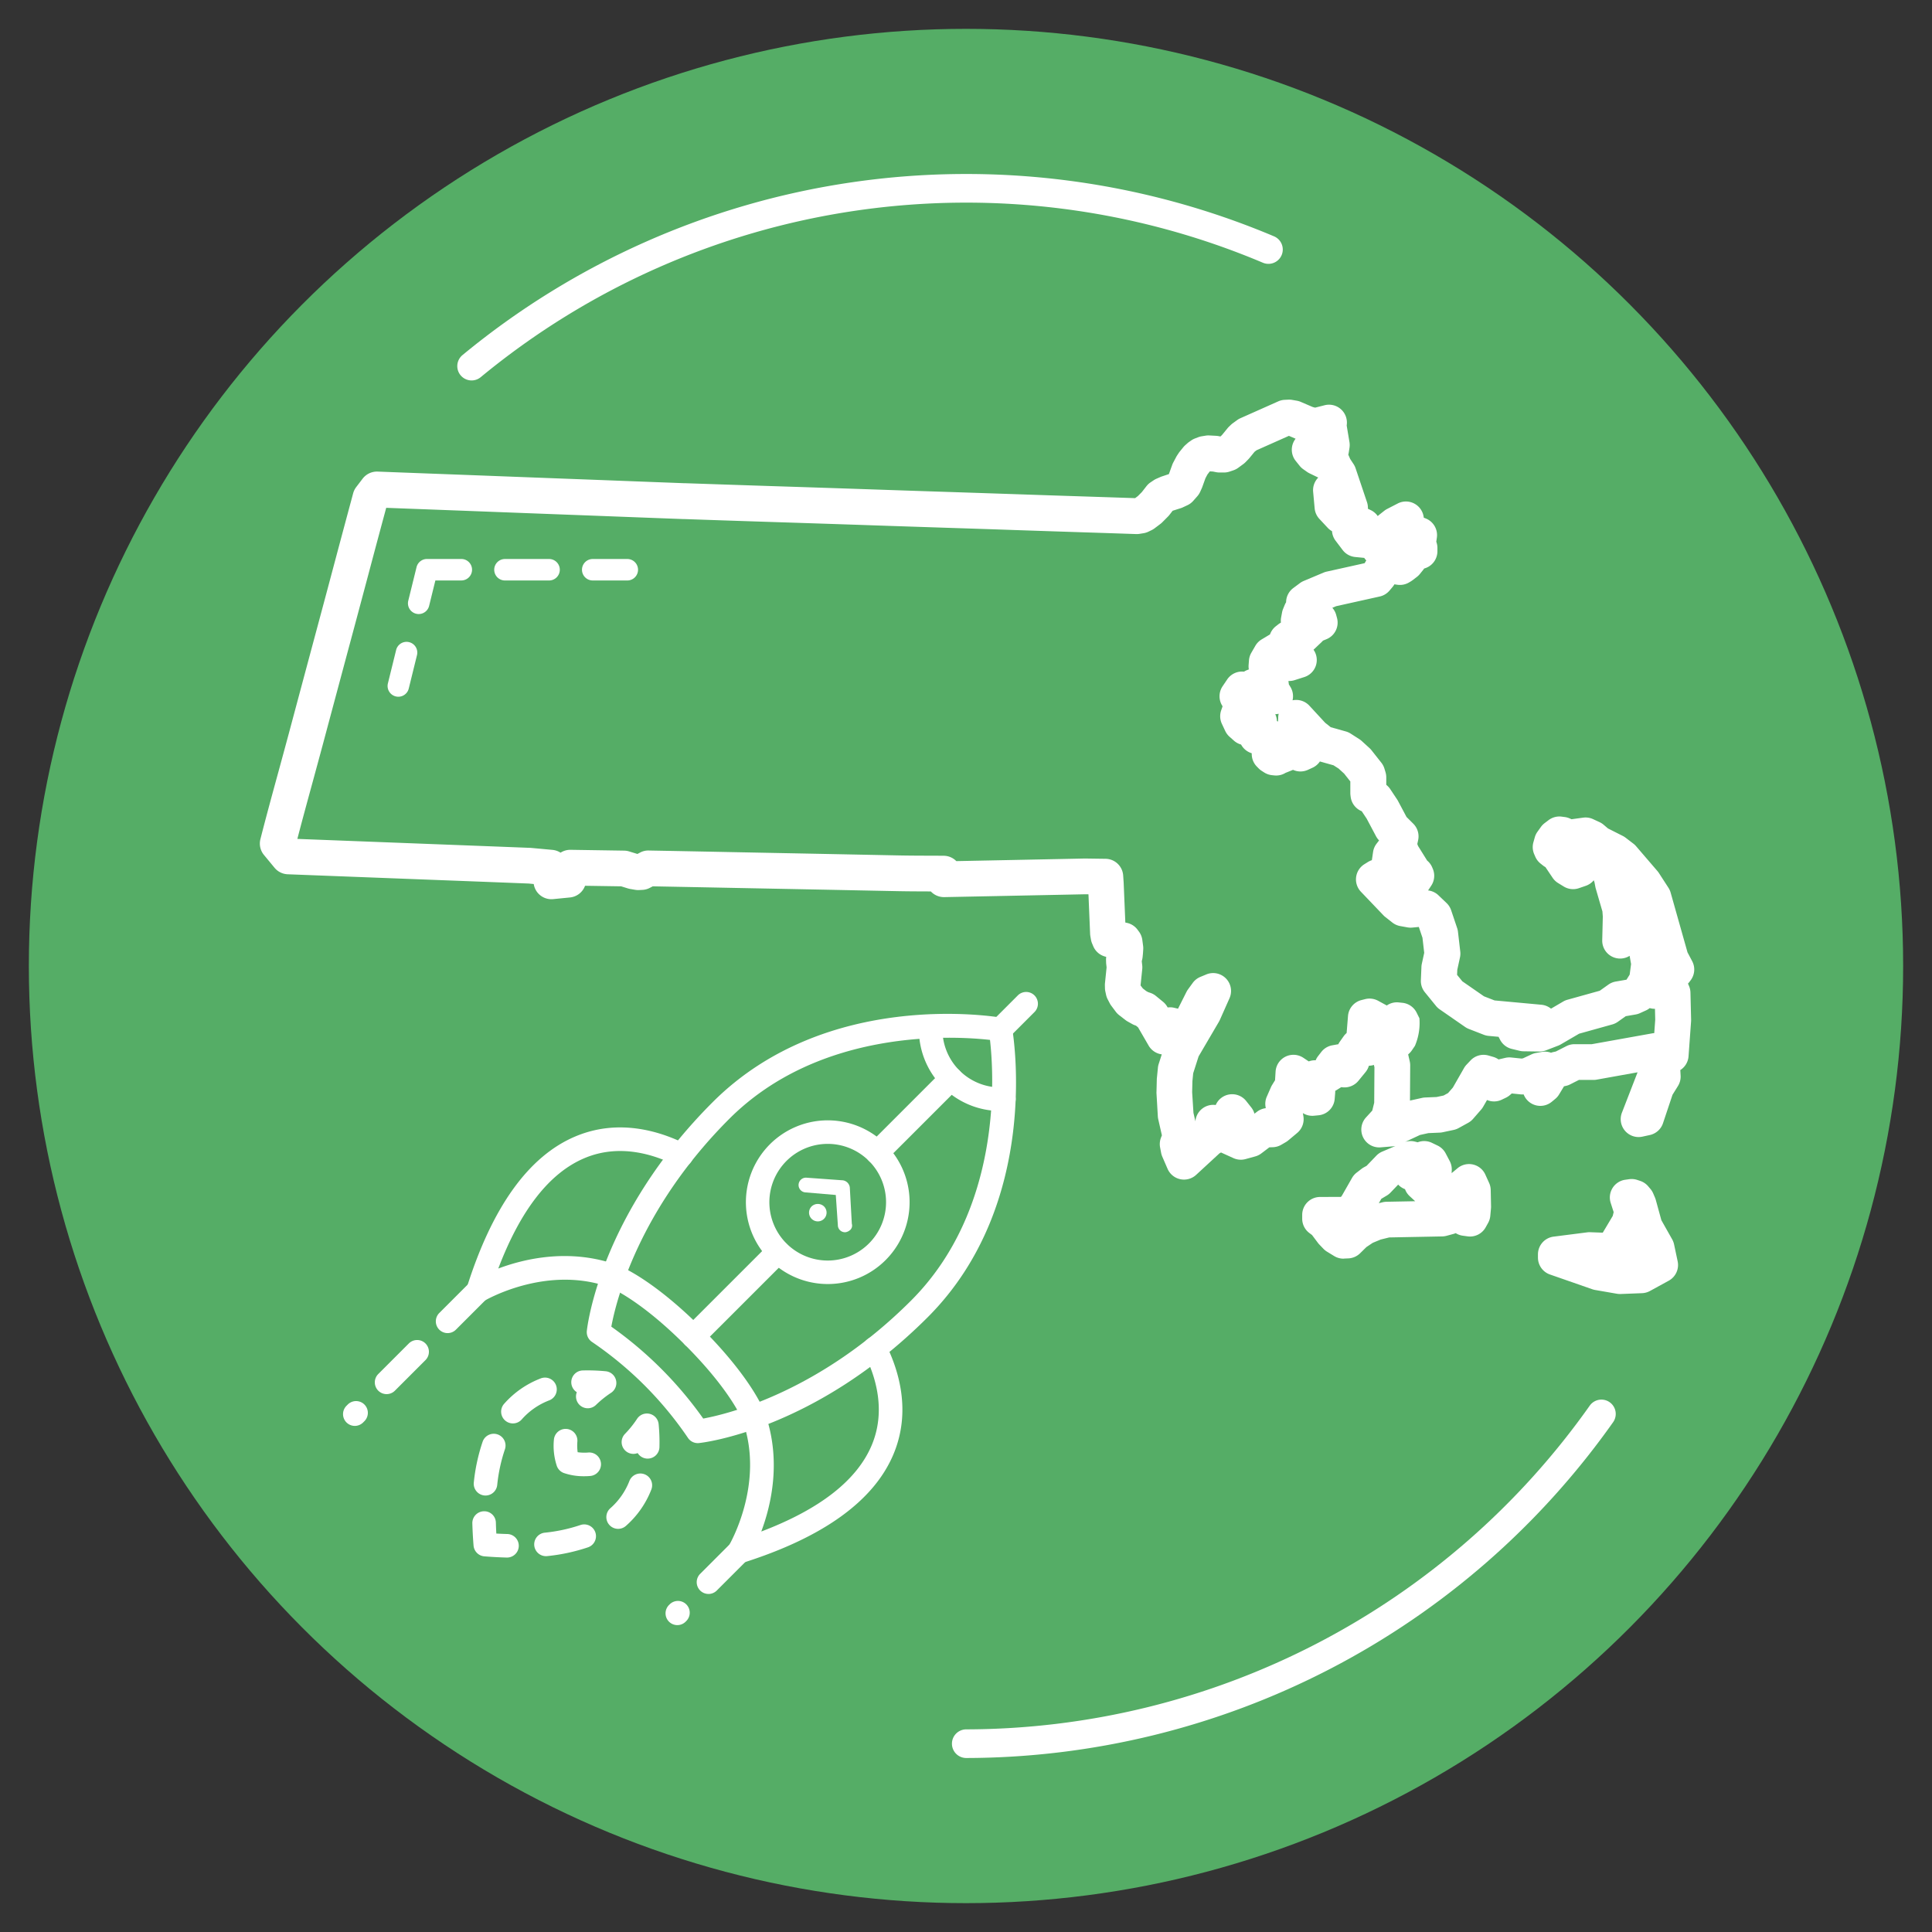
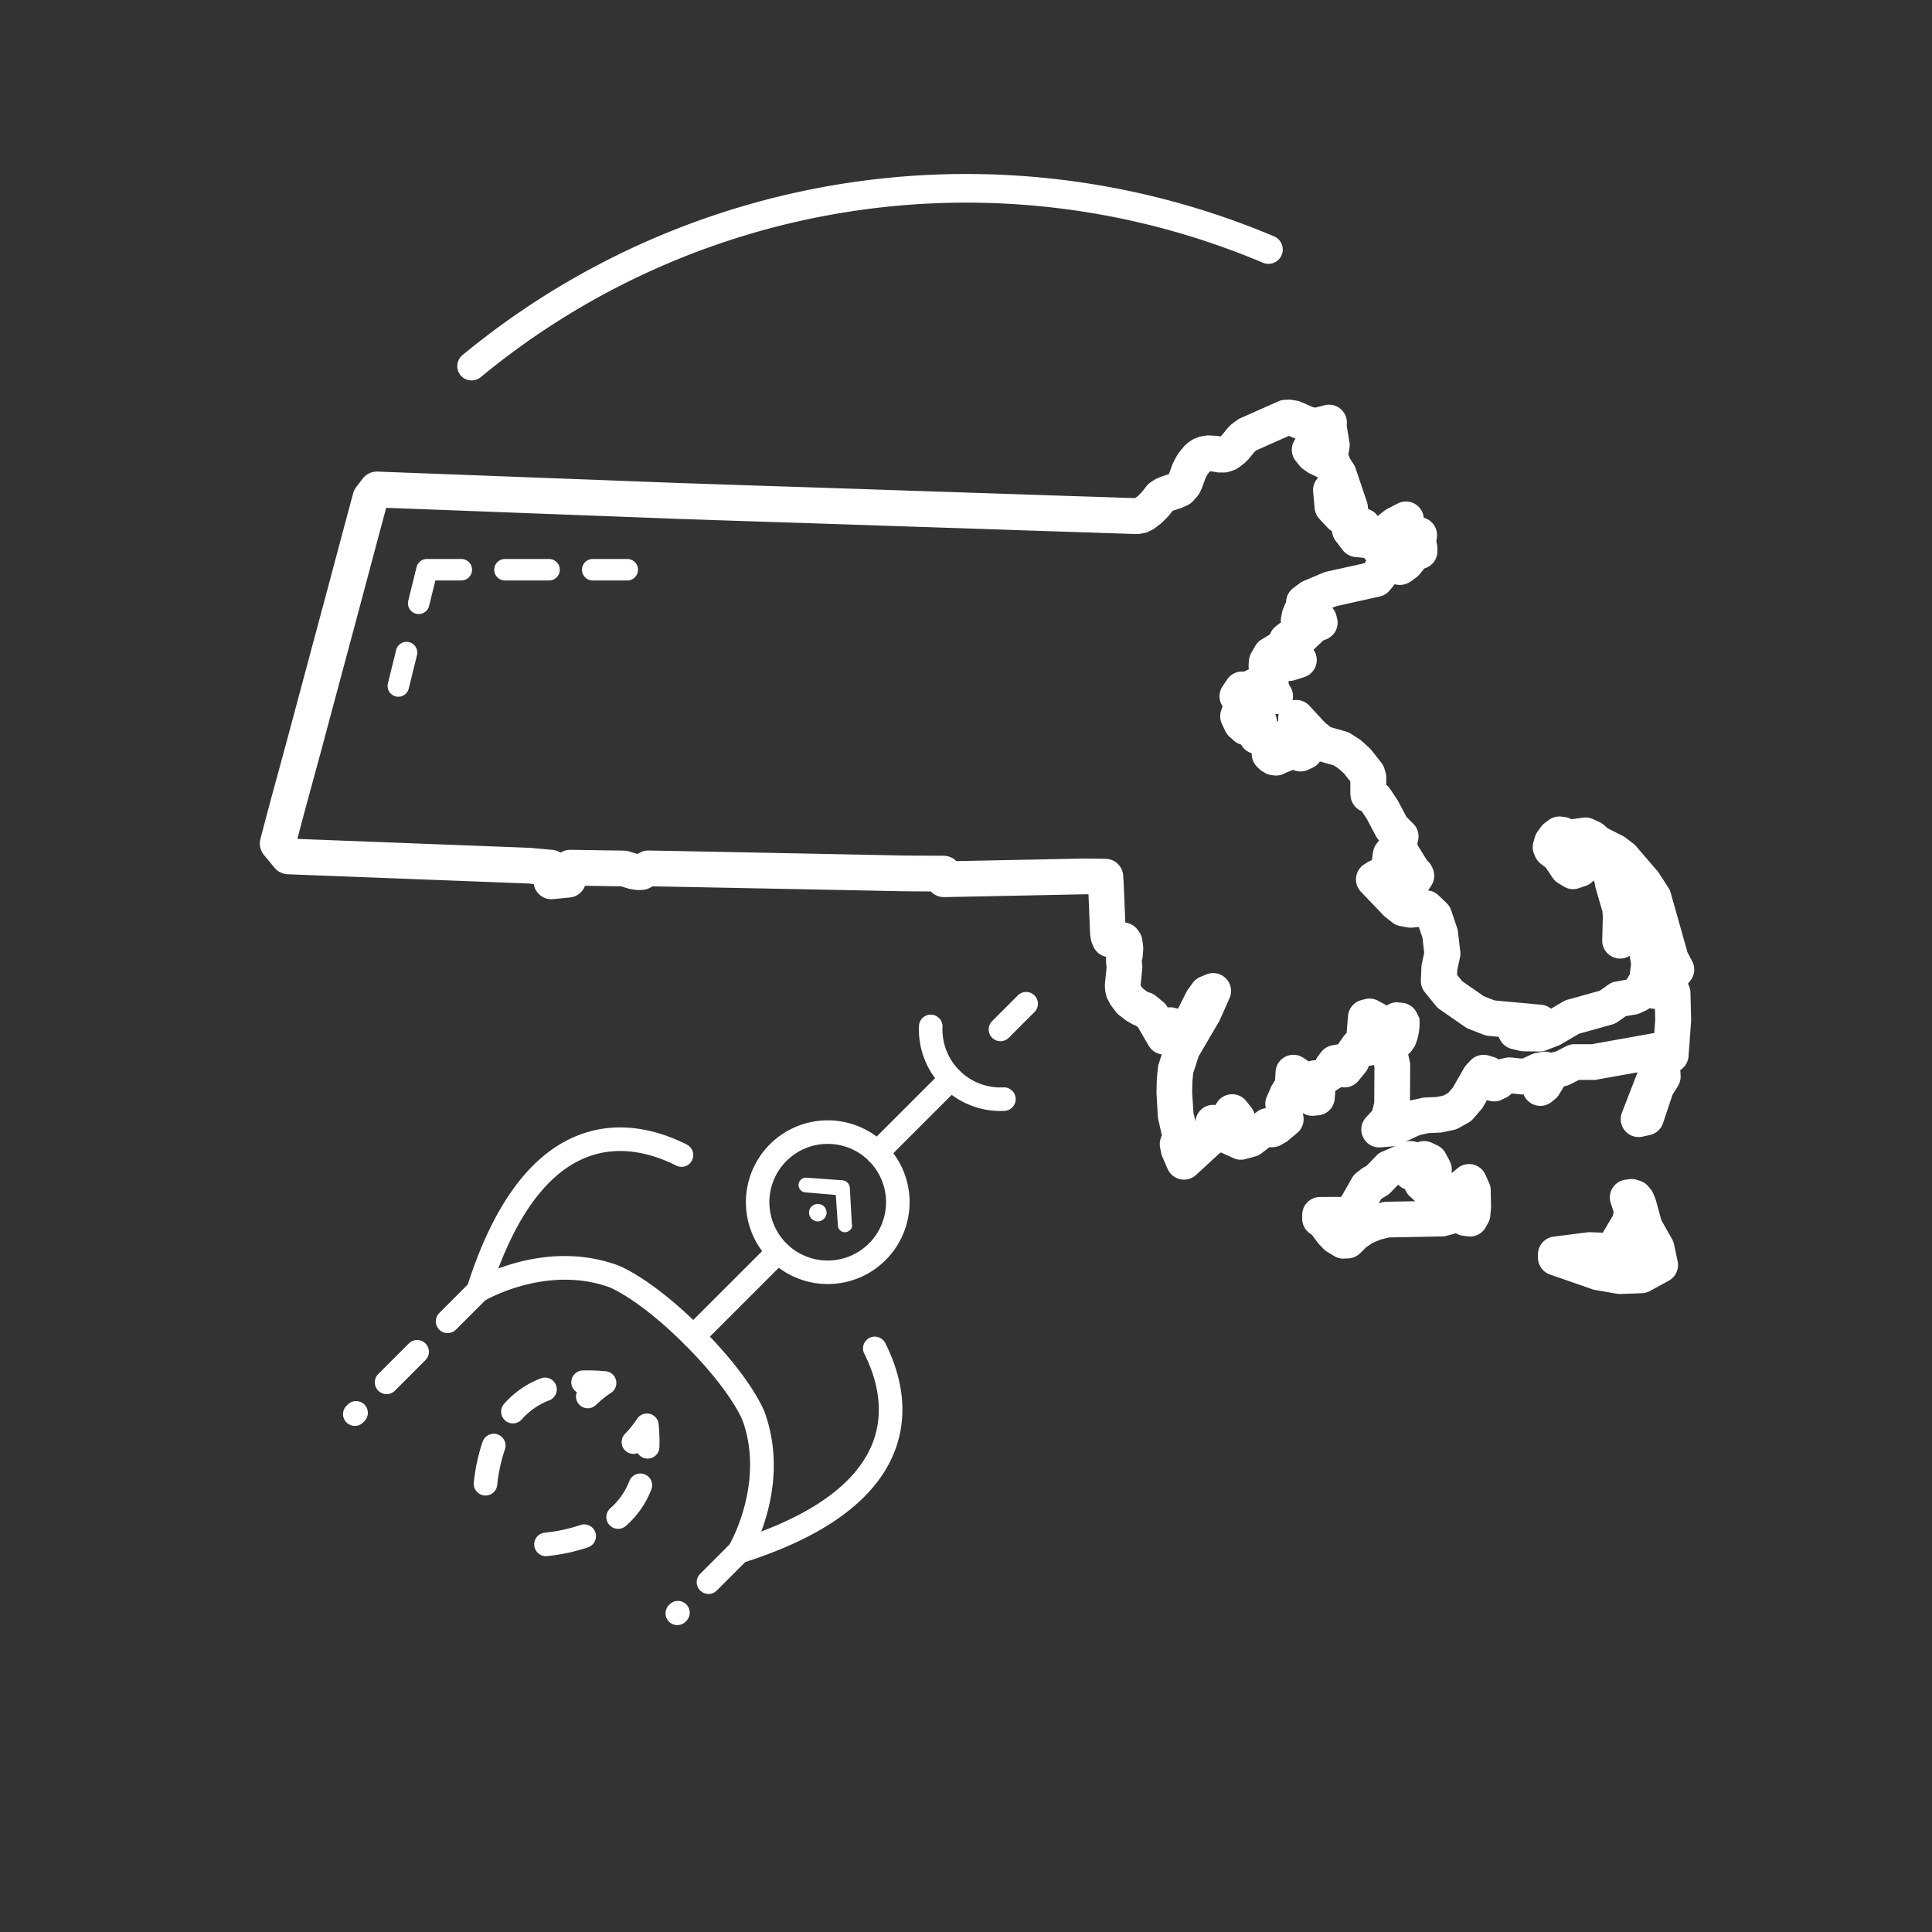
<svg xmlns="http://www.w3.org/2000/svg" id="Layer_1" data-name="Layer 1" viewBox="0 0 396.85 396.85">
  <rect x="0" y="0" width="396.85" height="396.85" fill="#333333" stroke="none" />
  <defs>
    <style>.cls-1{fill:#55ad66;}.cls-2{fill:#fff;}</style>
  </defs>
-   <circle class="cls-1" cx="198.425" cy="198.425" r="192.499" />
  <path class="cls-2" d="M96.873,78.146A2.941,2.941,0,0,1,95,72.937a162.5,162.5,0,0,1,166.7-24.39,2.941,2.941,0,0,1-2.3,5.416A156.616,156.616,0,0,0,98.744,77.473,2.929,2.929,0,0,1,96.873,78.146Z" />
-   <path class="cls-2" d="M198.425,361.11a2.942,2.942,0,0,1,0-5.883,157.206,157.206,0,0,0,128.12-66.493,2.941,2.941,0,1,1,4.8,3.4A163.1,163.1,0,0,1,198.425,361.11Z" />
-   <path class="cls-2" d="M143.323,296.43a2.42,2.42,0,0,1-2.021-1.091,74.1,74.1,0,0,0-19.685-19.684,2.42,2.42,0,0,1-1.076-2.274c.1-.965,2.752-23.891,25.843-46.981,23.371-23.372,58.071-17.583,59.536-17.325a2.417,2.417,0,0,1,1.962,1.962c.258,1.466,6.047,36.165-17.325,59.537-23.089,23.091-46.016,25.741-46.981,25.843C143.492,296.425,143.407,296.43,143.323,296.43Zm-17.752-23.922a79.1,79.1,0,0,1,18.879,18.878c5.166-.953,24.015-5.559,42.688-24.232,18.777-18.777,17.033-46.406,16.215-53.547-7.143-.808-34.808-2.528-53.549,16.212C131.134,248.49,126.525,267.336,125.571,272.508Z" />
  <path class="cls-2" d="M205.508,228.207a16.752,16.752,0,0,1-16.741-17.526,2.419,2.419,0,0,1,4.832.222,11.913,11.913,0,0,0,12.454,12.454,2.419,2.419,0,1,1,.222,4.832C206.02,228.2,205.763,228.207,205.508,228.207Z" />
  <path class="cls-2" d="M205.5,213.875a2.419,2.419,0,0,1-1.71-4.128l5.249-5.249a2.418,2.418,0,1,1,3.419,3.419l-5.248,5.249A2.411,2.411,0,0,1,205.5,213.875Z" />
  <path class="cls-2" d="M170.017,263.752a16.812,16.812,0,1,1,11.893-4.919h0A16.762,16.762,0,0,1,170.017,263.752Zm0-28.789a11.981,11.981,0,1,0,8.474,20.451h0a11.978,11.978,0,0,0-8.474-20.451ZM180.2,257.124h0Z" />
  <path class="cls-2" d="M133.036,299.611h-.074a2.414,2.414,0,0,1-1.978-1.135,2.419,2.419,0,0,1-2.6-3.951,21.059,21.059,0,0,0,2.487-3.1,2.418,2.418,0,0,1,4.42,1.115,38.6,38.6,0,0,1,.164,4.723A2.418,2.418,0,0,1,133.036,299.611Z" />
-   <path class="cls-2" d="M120.016,303.231a12.489,12.489,0,0,1-4.232-.671,2.422,2.422,0,0,1-1.388-1.389,13.122,13.122,0,0,1-.619-5.443,2.418,2.418,0,1,1,4.82.395,9.807,9.807,0,0,0,.061,2.174,9.757,9.757,0,0,0,2.175.063,2.418,2.418,0,1,1,.4,4.82C120.807,303.215,120.4,303.231,120.016,303.231Z" />
  <path class="cls-2" d="M120.737,289.271a2.418,2.418,0,0,1-2.253-3.3,2.418,2.418,0,0,1,1.209-4.468,38.548,38.548,0,0,1,4.722.164,2.419,2.419,0,0,1,1.113,4.421,21.117,21.117,0,0,0-3.1,2.487A2.408,2.408,0,0,1,120.737,289.271Z" />
  <path class="cls-2" d="M99.731,307.194a2.422,2.422,0,0,1-2.408-2.683,38.21,38.21,0,0,1,1.817-8.383,2.419,2.419,0,0,1,4.566,1.6,33.4,33.4,0,0,0-1.575,7.315A2.418,2.418,0,0,1,99.731,307.194Zm5.624-14.81a2.419,2.419,0,0,1-1.815-4.016,19.156,19.156,0,0,1,7.47-5.207,2.418,2.418,0,1,1,1.767,4.5,14.353,14.353,0,0,0-5.605,3.9A2.411,2.411,0,0,1,105.355,292.384Z" />
-   <path class="cls-2" d="M104.112,319.935h-.066c-1.459-.039-2.991-.123-4.556-.248a2.419,2.419,0,0,1-2.218-2.216c-.126-1.563-.21-3.1-.249-4.558a2.42,2.42,0,0,1,2.352-2.483,2.382,2.382,0,0,1,2.483,2.354c.02.723.05,1.466.093,2.223.758.043,1.5.074,2.224.093a2.418,2.418,0,0,1-.063,4.836Z" />
  <path class="cls-2" d="M112.148,319.649a2.418,2.418,0,0,1-.258-4.822,33.394,33.394,0,0,0,7.316-1.567,2.418,2.418,0,1,1,1.592,4.567,38.168,38.168,0,0,1-8.384,1.808A2.358,2.358,0,0,1,112.148,319.649Zm14.822-5.61a2.418,2.418,0,0,1-1.595-4.237,14.371,14.371,0,0,0,3.911-5.6,2.418,2.418,0,1,1,4.5,1.774,19.159,19.159,0,0,1-5.222,7.461A2.409,2.409,0,0,1,126.97,314.039Z" />
  <path class="cls-2" d="M180.2,239.176a2.419,2.419,0,0,1-1.709-4.129l15.165-15.166a2.418,2.418,0,0,1,3.42,3.42L181.91,238.467A2.412,2.412,0,0,1,180.2,239.176Z" />
  <path class="cls-2" d="M142.421,276.954a2.419,2.419,0,0,1-1.71-4.128l17.413-17.412a2.418,2.418,0,0,1,3.419,3.419l-17.412,17.412A2.408,2.408,0,0,1,142.421,276.954Z" />
  <path class="cls-2" d="M72.881,292.892a2.418,2.418,0,0,1-1.709-4.128l.26-.261a2.418,2.418,0,1,1,3.42,3.42l-.261.261A2.411,2.411,0,0,1,72.881,292.892Zm6.528-6.527a2.418,2.418,0,0,1-1.71-4.128l6.266-6.267a2.418,2.418,0,1,1,3.419,3.42l-6.265,6.266A2.409,2.409,0,0,1,79.409,286.365Zm12.532-12.533a2.419,2.419,0,0,1-1.71-4.129l6.267-6.266a2.418,2.418,0,1,1,3.419,3.419l-6.266,6.267A2.414,2.414,0,0,1,91.941,273.832Z" />
  <path class="cls-2" d="M139.128,333.812a2.418,2.418,0,0,1-1.71-4.128l.13-.13a2.418,2.418,0,0,1,3.42,3.42l-.13.13A2.412,2.412,0,0,1,139.128,333.812Zm6.4-6.4a2.419,2.419,0,0,1-1.709-4.129l6.266-6.266a2.418,2.418,0,0,1,3.42,3.419l-6.267,6.267A2.412,2.412,0,0,1,145.524,327.416Z" />
  <path class="cls-2" d="M151.791,321.149a2.419,2.419,0,0,1-2.069-3.671c.073-.121,7.469-12.682,2.819-25.677-.018-.046-2.312-6.038-11.83-15.555-9.5-9.5-15.518-11.828-15.576-11.849-13-4.65-25.554,2.745-25.679,2.821a2.42,2.42,0,0,1-3.555-2.8c5.216-16.525,12.712-26.948,22.28-30.982,8.815-3.718,17.3-1.151,22.87,1.656a2.418,2.418,0,1,1-2.177,4.318c-4.655-2.347-11.7-4.518-18.814-1.518-7.2,3.034-13.139,10.651-17.709,22.677,5.558-2.083,14.745-4.184,24.416-.726.281.1,6.956,2.574,17.364,12.982S157,289.9,157.1,290.174c3.459,9.665,1.356,18.853-.727,24.414,12.025-4.57,19.644-10.514,22.676-17.709,3-7.115.832-14.158-1.517-18.815a2.418,2.418,0,1,1,4.319-2.177c2.807,5.567,5.373,14.054,1.656,22.872-4.035,9.567-14.459,17.063-30.984,22.278A2.427,2.427,0,0,1,151.791,321.149Z" />
  <g id="Group_772" data-name="Group 772">
    <g id="Path_929" data-name="Path 929">
      <path class="cls-2" d="M169.269,247.82a1.8,1.8,0,1,1-2.545-.021,1.85,1.85,0,0,1,2.545.021" />
    </g>
    <g id="Path_930" data-name="Path 930">
      <path class="cls-2" d="M174.638,252.639a1.819,1.819,0,0,1-.959.47,1.462,1.462,0,0,1-1.574-1.341c0-.035,0-.07,0-.1l-.425-6.209-6.2-.529a1.514,1.514,0,1,1,.184-3.022l7.474.54a1.688,1.688,0,0,1,1.42,1.444l.414,7.481a1.237,1.237,0,0,1-.329,1.27" />
    </g>
  </g>
  <path class="cls-2" d="M332.742,265.8a3.683,3.683,0,0,1-.628-.055l-4.469-.774a3.632,3.632,0,0,1-.582-.151l-8.687-3.027a3.678,3.678,0,0,1-2.467-3.472v-.658a3.676,3.676,0,0,1,3.211-3.646l6.906-.882a3.547,3.547,0,0,1,.6-.028l2.442.09.152.009,2.048-3.437.193-.788-.606-1.88a3.675,3.675,0,0,1,2.98-4.768l.8-.114a3.709,3.709,0,0,1,1.674.149l.6.2a3.68,3.68,0,0,1,1.649,1.113l.448.528a3.664,3.664,0,0,1,.574.927l.362.841a3.725,3.725,0,0,1,.167.476l1.151,4.187,2.214,3.924a3.687,3.687,0,0,1,.395,1.044l.736,3.473a3.676,3.676,0,0,1-1.831,3.986l-3.858,2.113a3.69,3.69,0,0,1-1.623.449l-4.405.171C332.837,265.8,332.79,265.8,332.742,265.8Zm-56.78-7.259a3.679,3.679,0,0,1-1.915-.539l-1.469-.9a3.7,3.7,0,0,1-.736-.59l-.833-.868a3.568,3.568,0,0,1-.288-.338l-1.217-1.621-.552-.414a3.676,3.676,0,0,1-1.468-2.939v-.788a3.676,3.676,0,0,1,3.665-3.676l4.3-.015.214-.291,2.053-3.6a3.688,3.688,0,0,1,.946-1.089l1.016-.784a3.664,3.664,0,0,1,.489-.319l.542-.295,2-2.085a3.679,3.679,0,0,1,1.218-.841l2.719-1.156a3.548,3.548,0,0,1-.482.073l-2.56.21a3.676,3.676,0,0,1-3.014-6.145l1.285-1.406.4-1.614.048-7.283-.112-.481a3.679,3.679,0,0,1-1.031.164l-.026.086a3.7,3.7,0,0,1-.664,1.227l-1.466,1.792a3.7,3.7,0,0,1-3.107,1.338,3.518,3.518,0,0,1-.4-.05l-1.151.712c-.034.02-.068.041-.1.06a3.663,3.663,0,0,1-.009.419l-.1,1.223a3.674,3.674,0,0,1-3.309,3.372l-.926.09a3.656,3.656,0,0,1-2.3-.54l.108.653a3.675,3.675,0,0,1-1.267,3.416l-1.824,1.527a3.6,3.6,0,0,1-.5.355l-.948.554a3.667,3.667,0,0,1-1.727.5l-.729.027-1.647,1.25a3.682,3.682,0,0,1-1.25.617l-1.99.547a3.669,3.669,0,0,1-2.491-.2l-2.363-1.071c-.061-.028-.122-.057-.181-.089l-.323.181-4.794,4.421a3.679,3.679,0,0,1-5.865-1.239l-1.084-2.5a3.735,3.735,0,0,1-.24-.779l-.212-1.117a3.683,3.683,0,0,1,.186-2.017l.182-.47-.749-3.3a3.689,3.689,0,0,1-.085-.6l-.275-4.714c-.006-.1-.008-.2,0-.3l.063-2.557c0-.091.007-.183.016-.273l.213-2.145a3.686,3.686,0,0,1,.157-.758l.636-1.984a3.677,3.677,0,0,1-2.7-1.8l-2.171-3.747-.434-.356-.145-.049a3.622,3.622,0,0,1-.621-.275l-.922-.515a3.859,3.859,0,0,1-.455-.3l-1.305-1.01a3.676,3.676,0,0,1-.691-.7l-.924-1.232a3.649,3.649,0,0,1-.323-.515l-.423-.816a3.663,3.663,0,0,1-.328-.913l-.146-.673a3.662,3.662,0,0,1-.082-.684l-.014-.574a3.87,3.87,0,0,1,.017-.469l.332-3.238-.076-.685c-.011-.1-.018-.193-.021-.29l-.017-.515a3.724,3.724,0,0,1,.04-.668l-.271-.077a3.676,3.676,0,0,1-2.4-2.121l-.235-.562a3.722,3.722,0,0,1-.231-.787l-.124-.711a3.836,3.836,0,0,1-.051-.478l-.338-8.115-.658-.01-3.462.072q-12.749.261-25.5.514a3.711,3.711,0,0,1-2.762-1.169l-.476,0c-2.061-.006-4.122-.014-6.182-.054l-8.674-.174q-8.056-.163-16.114-.32l-9.559-.187q-8.055-.159-16.11-.312l-.612.32a3.678,3.678,0,0,1-1.515.41l-.686.034a3.782,3.782,0,0,1-.8-.048l-1.044-.178a3.689,3.689,0,0,1-.472-.115l-1.361-.423-7.421-.114a3.677,3.677,0,0,1-3.091,2.4l-3.451.341a3.674,3.674,0,0,1-3.995-3.1l-1.039-.1q-9.257-.365-18.512-.715l-31-1.19a3.675,3.675,0,0,1-2.7-1.348L54.207,175.6a3.675,3.675,0,0,1-.716-3.233c1.182-4.636,2.461-9.312,3.7-13.835q1.053-3.855,2.094-7.714,3.243-12.124,6.5-24.247,1.416-5.268,2.816-10.538,1.962-7.362,3.944-14.717a3.678,3.678,0,0,1,.626-1.268l1.323-1.735a3.712,3.712,0,0,1,3.065-1.445q5.966.231,11.932.452,6.45.24,12.9.488t12.894.489q6.436.24,12.874.488,6.193.237,12.386.47h.092l.126,0q8.532.292,17.064.572,12.561.4,25.12.831,6.037.206,12.075.4,6.9.227,13.809.459,6.555.227,13.112.435,5.612.183,11.223.37l.566-.425.816-.822.948-1.214a3.679,3.679,0,0,1,.854-.793l.621-.416a3.741,3.741,0,0,1,.569-.312l.824-.361a3.915,3.915,0,0,1,.416-.153l1.321-.442.685-1.9a3.68,3.68,0,0,1,.209-.472l.614-1.159a3.409,3.409,0,0,1,.186-.314l.331-.5c.066-.1.137-.195.212-.288l.735-.9a3.552,3.552,0,0,1,.408-.424l.424-.378a3.746,3.746,0,0,1,.343-.271l.433-.3a3.642,3.642,0,0,1,.782-.415l.636-.244a3.623,3.623,0,0,1,.731-.2l.809-.131a3.546,3.546,0,0,1,.783-.042l1.368.073a3.8,3.8,0,0,1,.51.063l.376.074.118-.086.262-.27,1.094-1.339a3.631,3.631,0,0,1,.291-.317l.4-.383a3.792,3.792,0,0,1,.4-.332l.877-.637a3.645,3.645,0,0,1,.666-.384l7.787-3.466a3.686,3.686,0,0,1,1.322-.313l.735-.035a3.816,3.816,0,0,1,.806.051l.944.165a3.635,3.635,0,0,1,.818.244l2.447,1.05.5.129,1.942-.493a3.677,3.677,0,0,1,4.566,3.907l-.026.281.566,3.378a3.722,3.722,0,0,1,.007,1.173l-.149.954a3.608,3.608,0,0,1-.1.468c.038.075.074.151.107.228l.28.647.7,1.06a3.653,3.653,0,0,1,.415.852l2.342,6.965a3.665,3.665,0,0,1,.187,1.348l.607.294a3.678,3.678,0,0,1,1.416,1.213,3.634,3.634,0,0,1,.34-.3l.994-.783a3.677,3.677,0,0,1,.589-.38l2.18-1.124a3.677,3.677,0,0,1,5.345,2.909l.445.182a3.675,3.675,0,0,1,2.249,3.925l-.113.79c0,.016,0,.031-.007.046a3.659,3.659,0,0,1,.233,1.286v.668a3.675,3.675,0,0,1-2.718,3.549q-.094.142-.2.276l-.685.849a3.73,3.73,0,0,1-.63.613l-.855.654a3.813,3.813,0,0,1-.329.224l-.376.228a3.677,3.677,0,0,1-2.422.494l-.62-.088a3.852,3.852,0,0,1-.379.543l-.618.734a3.68,3.68,0,0,1-2.016,1.224l-8.954,1.99-.781.328.087.106a3.674,3.674,0,0,1,.707,1.376l.165.609a3.677,3.677,0,0,1-2.162,4.36l-.683.279-.04.016a3.776,3.776,0,0,1-.294.312l-1.605,1.517-.041.038a3.676,3.676,0,0,1-1.888,5.614l-1.989.636a3.718,3.718,0,0,1-1.278.171l.093.71.309.5a3.677,3.677,0,0,1,.446,2.761,3.681,3.681,0,0,1,3.451,1.1l3.247,3.514,1.142.911,3.117.875a3.735,3.735,0,0,1,.99.445l1.768,1.133a3.826,3.826,0,0,1,.492.378l1.593,1.453a3.683,3.683,0,0,1,.409.438l2.029,2.568a3.694,3.694,0,0,1,.635,1.216l.219.727a3.685,3.685,0,0,1,.158,1.064v1.529l.206.187a3.681,3.681,0,0,1,.6.692l1.422,2.136c.068.1.13.206.187.313l1.744,3.284,1.387,1.38a3.679,3.679,0,0,1,1,3.386l-.17.784.149.4,1.872,3.006a3.664,3.664,0,0,1,1.039,1.4l.124.294a3.672,3.672,0,0,1-.311,3.443l-.477.727c-.06.092-.125.182-.193.268a3.677,3.677,0,0,1,2.139,1l1.665,1.59a3.685,3.685,0,0,1,.943,1.484l1.232,3.657a3.63,3.63,0,0,1,.169.751l.473,4.086a3.662,3.662,0,0,1-.061,1.2l-.552,2.544-.043,1.03,1.082,1.329,4.443,3.079,2.174.846,9.618.887a3.68,3.68,0,0,1,1.977.805l2.5-1.463a3.629,3.629,0,0,1,.868-.367l6.648-1.852,1.776-1.262a3.679,3.679,0,0,1,1.5-.624l2.216-.385.65-1.037.29-2.169-.3-1.694a3.677,3.677,0,0,1-5.626-3.206l.119-4.872-.08-1.041-1.363-4.68c-.032-.112-.06-.224-.081-.337l-.184-.958-.149-.428a3.68,3.68,0,0,1-1.645,1.143l-1.405.483a3.673,3.673,0,0,1-3.121-.344l-1.157-.711a3.657,3.657,0,0,1-1.126-1.082l-1.47-2.186-.119-.07a3.5,3.5,0,0,1-.409-.283l-.472-.374a3.67,3.67,0,0,1-1.088-1.415l-.221-.508a3.675,3.675,0,0,1-.167-2.459l.284-1.012a3.69,3.69,0,0,1,.551-1.148l.707-.986a3.712,3.712,0,0,1,.769-.789l.808-.612a3.69,3.69,0,0,1,2.7-.715l.635.084a3.67,3.67,0,0,1,1.032.293l.344.155,2.388-.325a3.684,3.684,0,0,1,2.039.305l1.324.613a3.68,3.68,0,0,1,.834.532l.9.765,3.045,1.54a3.733,3.733,0,0,1,.572.359l1.6,1.224a3.7,3.7,0,0,1,.558.526l4.383,5.1a4,4,0,0,1,.3.4l1.963,3.032a3.7,3.7,0,0,1,.453,1l3.465,12.27.958,1.812a3.675,3.675,0,0,1-.315,3.932l-.258.342a3.628,3.628,0,0,1-.286.336l.207.478a3.664,3.664,0,0,1,.3,1.368l.135,5.564c0,.118,0,.236-.008.354l-.519,7.162a3.675,3.675,0,0,1-1.528,2.724c-.057.04-.114.079-.174.117.012.085.02.171.025.257l.048.867a3.682,3.682,0,0,1-.546,2.145l-1.119,1.8-1.954,5.841a3.674,3.674,0,0,1-2.7,2.426l-1.531.333a3.677,3.677,0,0,1-4.2-4.939l3.209-8.276-8.4,1.507a3.618,3.618,0,0,1-.649.059h-3l-1.8.911a3.6,3.6,0,0,1-.872.312l-.391.086-1,1.658a3.679,3.679,0,0,1-.81.939l-.707.583a3.676,3.676,0,0,1-5.77-1.515,3.719,3.719,0,0,1-.633-.009l-1.806-.186-.4.342a3.634,3.634,0,0,1-.809.528l-.849.407a3.667,3.667,0,0,1-3.025.066l-.8,1.391a3.6,3.6,0,0,1-.417.586l-1.654,1.9a3.7,3.7,0,0,1-1,.807l-1.968,1.084a3.684,3.684,0,0,1-1.013.377l-2.272.482a3.71,3.71,0,0,1-.6.076l-2.331.1-1.72.38-3.059,1.433a3.681,3.681,0,0,1,2.018-.071l.571.142a3.669,3.669,0,0,1,2.928.114l1.158.557a3.685,3.685,0,0,1,1.659,1.6l.833,1.582a3.689,3.689,0,0,1,.42,1.881l-.028.6.027-.021,1.208-1a3.676,3.676,0,0,1,5.688,1.316l.78,1.721a3.688,3.688,0,0,1,.327,1.443l.069,3.362a3.52,3.52,0,0,1-.015.41l-.141,1.549a3.69,3.69,0,0,1-.438,1.433l-.5.9a3.673,3.673,0,0,1-3.721,1.875l-.995-.136a3.676,3.676,0,0,1-1.447-.523,3.808,3.808,0,0,1-.479.165l-1.392.378a3.689,3.689,0,0,1-.893.128l-10.9.21-1.747.43-1.636.677-1.3.871-1.293,1.272a3.664,3.664,0,0,1-2.43,1.054l-.824.034Zm7.774-12.294-.514.9.76-.187a3.679,3.679,0,0,1,.809-.107l5.9-.113c-.028-.023-.054-.048-.081-.072l-1.046-.963a3.663,3.663,0,0,1-.962-1.441,3.707,3.707,0,0,1-1.092-.637,4.013,4.013,0,0,1-.313-.3l-1.575,1.645a3.657,3.657,0,0,1-.9.685Zm-38.59-17.658.4,1.751a3.676,3.676,0,0,1,4.174-3.359,3.677,3.677,0,0,1,6.259-.823l1.044,1.32a3.7,3.7,0,0,1,.655,1.284l.533-.406A3.676,3.676,0,0,1,260,227.63l-.048-.295a3.673,3.673,0,0,1,.26-2.072l.847-1.934a3.473,3.473,0,0,1,.239-.456l.608-.986.11-1.772a3.676,3.676,0,0,1,5.713-2.829l1.1.735a3.586,3.586,0,0,1,1.422-.228,3.691,3.691,0,0,1,.5-.865l.649-.84a3.676,3.676,0,0,1,2.252-1.37l.944-.172c.1-.018.2-.032.3-.042a3.749,3.749,0,0,1,.307-.523l.783-1.109a3.649,3.649,0,0,1,.623-.682v-.017l.284-3.486a3.675,3.675,0,0,1,2.761-3.264l.76-.193a3.694,3.694,0,0,1,2.656.332l1.651.9c.045.024.089.05.134.076a3.628,3.628,0,0,1,2.477-.63l.76.081a3.672,3.672,0,0,1,2.9,2.024l.569,1.147a12,12,0,0,1-.921,5.666l-.638.939a3.688,3.688,0,0,1-.555.641l-.2.181.326,1.414a3.626,3.626,0,0,1,.094.85l-.046,7.217.052-.012,2.431-.538a3.668,3.668,0,0,1,.635-.083l2.348-.1,1.44-.306.919-.506.989-1.135,2.284-3.992a3.655,3.655,0,0,1,.518-.7l.826-.874a3.679,3.679,0,0,1,3.689-1.008l.967.279a3.687,3.687,0,0,1,1.108.533c.089-.027.178-.052.268-.073l1.107-.258a3.7,3.7,0,0,1,1.209-.076l2.142.22.295-.054,1.75-.813a3.714,3.714,0,0,1,.9-.283l1.183-.213a3.693,3.693,0,0,1,1.908.163,3.892,3.892,0,0,1,.463-.134l.539-.12,2.163-1.1a3.665,3.665,0,0,1,1.665-.4h3.553l12.388-2.221a3.4,3.4,0,0,1,.438-.052l.2-2.753-.054-2.24a3.828,3.828,0,0,1-1.077-.147,3.6,3.6,0,0,1-.786.485l-1.21.549a3.618,3.618,0,0,1-.892.276l-2.04.353-1.621,1.152a3.694,3.694,0,0,1-1.142.543l-6.809,1.9-3.774,2.2a3.641,3.641,0,0,1-.53.256l-2.49.961a3.879,3.879,0,0,1-1.379.246l-3.247-.049a3.673,3.673,0,0,1-.809-.1l-1.609-.39a3.674,3.674,0,0,1-2.4-1.883l-.311-.6-2.041-.189a3.71,3.71,0,0,1-1-.235l-3.058-1.191a3.627,3.627,0,0,1-.761-.4l-5.228-3.623a3.631,3.631,0,0,1-.758-.7l-2.29-2.814a3.67,3.67,0,0,1-.822-2.471l.114-2.741a3.516,3.516,0,0,1,.081-.63l.491-2.258-.358-3.094-.749-2.22-1.33.128a3.652,3.652,0,0,1-1.007-.042l-1.494-.27a3.673,3.673,0,0,1-1.618-.729l-1.439-1.133a3.445,3.445,0,0,1-.385-.349l-4.619-4.836a3.677,3.677,0,0,1,.712-5.658l.709-.443a3.708,3.708,0,0,1,.826-.382l.247-1.689a3.681,3.681,0,0,1,.725-1.709l.511-.664a3.656,3.656,0,0,1-.632-.86l-1.92-3.615-1.015-1.525a3.678,3.678,0,0,1-2.273-2.962l-.041-.326a3.946,3.946,0,0,1-.027-.448v-2.377l-1.27-1.609-1.143-1.041-1.043-.669-2.794-.785A3.679,3.679,0,0,1,269.6,157.7l-.943.431a3.676,3.676,0,0,1-3.063,0c-.065.031-.131.06-.2.087l-1.158.464c-.052.022-.105.041-.158.06a3.672,3.672,0,0,1-2.339.537l-.473-.051a3.679,3.679,0,0,1-1.595-.561l-.5-.318a3.723,3.723,0,0,1-.629-.51l-.361-.366a3.677,3.677,0,0,1-1.062-2.584v-.159l-.206-.075a3.669,3.669,0,0,1-1.981-1.718,3.675,3.675,0,0,1-1.471-.8l-.9-.8a3.683,3.683,0,0,1-.888-1.189l-.689-1.469a3.677,3.677,0,0,1-.144-2.764l.291-.841a3.678,3.678,0,0,1,0-4.11l.944-1.4a3.681,3.681,0,0,1,3.458-1.6,3.74,3.74,0,0,1,.634-.323l.355-.139a3.625,3.625,0,0,1-.045-.925l.073-.938a3.679,3.679,0,0,1,.483-1.555l.826-1.428a3.688,3.688,0,0,1,1.289-1.311l1.563-.938c.052-.031.1-.06.156-.088a3.681,3.681,0,0,1,1.2-1.679l.522-.408a3.75,3.75,0,0,1,.523-.341,3.667,3.667,0,0,1,.04-1.044l.188-1.028a3.664,3.664,0,0,1,.213-.731l.337-.824a3.571,3.571,0,0,1,.286-.557,3.814,3.814,0,0,1,.024-.4,3.679,3.679,0,0,1,1.457-2.519l1.359-1.011a3.7,3.7,0,0,1,.768-.439l4.093-1.722a3.644,3.644,0,0,1,.628-.2l7.82-1.738a3.619,3.619,0,0,1,.325-.554,3.661,3.661,0,0,1-.425-.529l-1.867-.183a3.674,3.674,0,0,1-2.572-1.439l-1.439-1.9a3.664,3.664,0,0,1-.737-1.957,3.686,3.686,0,0,1-.889-.7l-1.705-1.826a3.675,3.675,0,0,1-.974-2.173l-.312-3.393a3.679,3.679,0,0,1,1.053-2.927l-.1-.047-1.7-.824a3.634,3.634,0,0,1-.517-.305l-.762-.537a3.7,3.7,0,0,1-.751-.706l-.8-1a3.676,3.676,0,0,1-.387-4,3.57,3.57,0,0,1,.362-.562l-1.373-.589-6.642,2.955-.41.312-1.057,1.294c-.067.081-.136.159-.209.235l-.587.6a3.589,3.589,0,0,1-.466.405l-1.043.765a3.69,3.69,0,0,1-1.007.52l-.758.254a3.666,3.666,0,0,1-1.166.19h-.9a3.634,3.634,0,0,1-.706-.069l-.668-.131-.628-.033-.491.64-.408.768-.647,1.8c-.033.092-.069.182-.11.27l-.332.735a3.712,3.712,0,0,1-.6.918l-.824.931a3.644,3.644,0,0,1-1.2.895l-.944.441a3.606,3.606,0,0,1-.5.189l-1.576.5-.682.873a3.447,3.447,0,0,1-.289.327l-1.157,1.166a3.77,3.77,0,0,1-.4.348l-1.193.9a3.678,3.678,0,0,1-.6.367l-.636.309a3.7,3.7,0,0,1-1.026.325l-.81.13a3.663,3.663,0,0,1-.709.045q-5.844-.2-11.687-.386-6.562-.213-13.125-.435-6.9-.239-13.8-.458-6.042-.2-12.085-.4-12.554-.429-25.106-.831-8.51-.274-17.018-.57h-.1c-.046,0-.092,0-.137,0q-6.231-.233-12.46-.472-6.434-.246-12.869-.488t-12.9-.489q-6.447-.246-12.894-.489-4.932-.183-9.861-.371-1.842,6.81-3.65,13.63-1.405,5.277-2.82,10.554-3.256,12.115-6.5,24.239c-.691,2.586-1.4,5.169-2.1,7.752-1.061,3.878-2.152,7.87-3.181,11.832l29.25,1.123q9.308.355,18.617.719c.065,0,.13.007.2.013l4.332.4a3.658,3.658,0,0,1,1.659.575,3.716,3.716,0,0,1,2.055-.59l11.012.169a3.671,3.671,0,0,1,1.036.165l1.687.518.563-.293a3.527,3.527,0,0,1,1.764-.415q8.529.155,17.056.328l9.555.188q8.061.155,16.121.319l8.671.174c2.02.04,4.042.047,6.062.054,1.039,0,2.078.007,3.116.015a3.669,3.669,0,0,1,2.6,1.1q11.421-.226,22.842-.461l3.526-.073c.043,0,.085,0,.127,0l4.162.058a3.676,3.676,0,0,1,3.616,3.431l.1,1.46.343,8.2.3.063a3.67,3.67,0,0,1,2.218,1.422l.288.391a3.673,3.673,0,0,1,.683,1.7l.163,1.222a3.737,3.737,0,0,1,.024.717l-.049.768c0,.043-.006.085-.011.128l-.064.652a3.479,3.479,0,0,1-.076.464l-.1.429.095.849a3.726,3.726,0,0,1,0,.783l-.341,3.322.018.036.444.591.694.537.386.215.459.156a3.647,3.647,0,0,1,1.157.64l1.47,1.205a3.669,3.669,0,0,1,.849,1l.091.156a3.644,3.644,0,0,1,1.337.066l.788.187,1.735-3.449a3.685,3.685,0,0,1,.311-.509l.973-1.337a3.684,3.684,0,0,1,1.562-1.233l1.223-.508a3.677,3.677,0,0,1,4.77,4.89l-1.982,4.454a3.8,3.8,0,0,1-.187.365l-4.179,7.128-1.108,3.459-.161,1.62-.055,2.268Zm17.143-80.473c.079.028.156.058.233.091l.034-.89a3.688,3.688,0,0,1,.1-.7,3.7,3.7,0,0,1-.707.077A3.648,3.648,0,0,1,262.289,148.113Z" />
  <path class="cls-2" d="M81.822,143.115a2.209,2.209,0,0,1-2.144-2.735l1.7-6.9a2.206,2.206,0,0,1,4.283,1.056l-1.7,6.9A2.208,2.208,0,0,1,81.822,143.115Z" />
  <path class="cls-2" d="M86.006,126.132a2.209,2.209,0,0,1-2.144-2.734l1.7-6.9a2.206,2.206,0,0,1,2.142-1.678h7.1a2.206,2.206,0,0,1,0,4.411H89.43l-1.285,5.218A2.206,2.206,0,0,1,86.006,126.132Z" />
  <path class="cls-2" d="M112.737,119.235h-8.966a2.206,2.206,0,1,1,0-4.411h8.966a2.206,2.206,0,1,1,0,4.411Z" />
  <path class="cls-2" d="M128.805,119.235h-7.1a2.206,2.206,0,0,1,0-4.411h7.1a2.206,2.206,0,1,1,0,4.411Z" />
</svg>